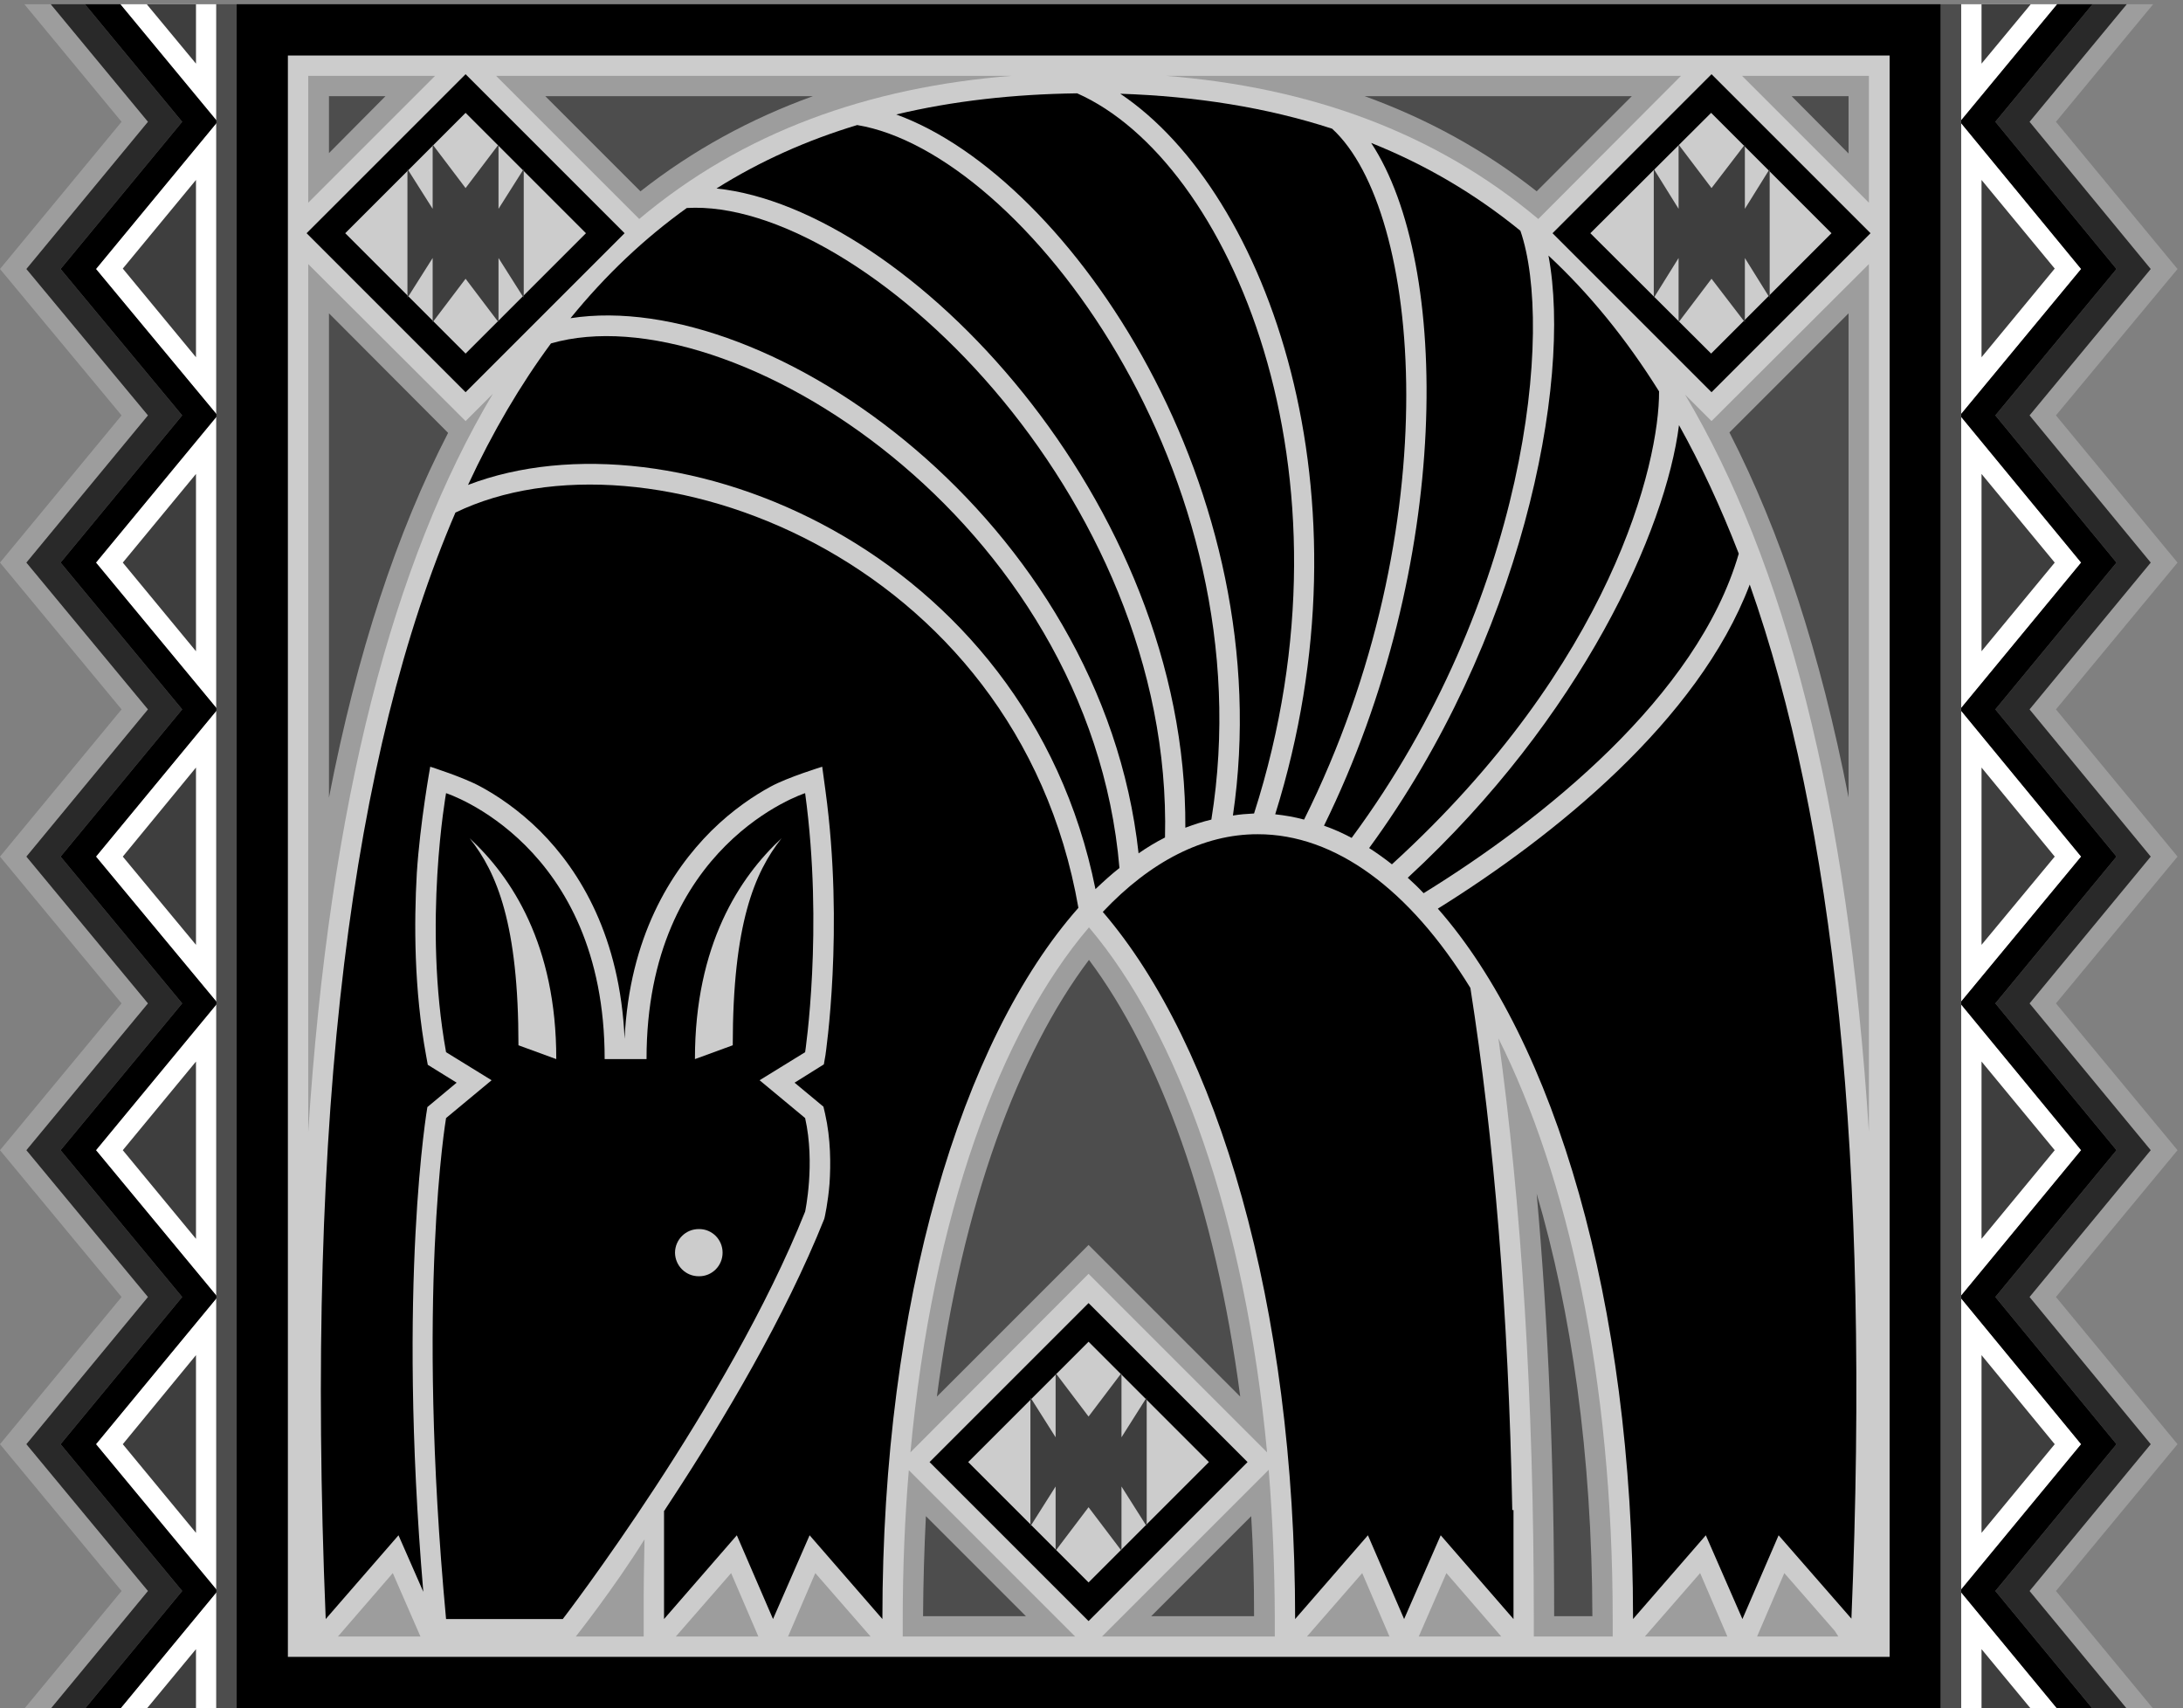
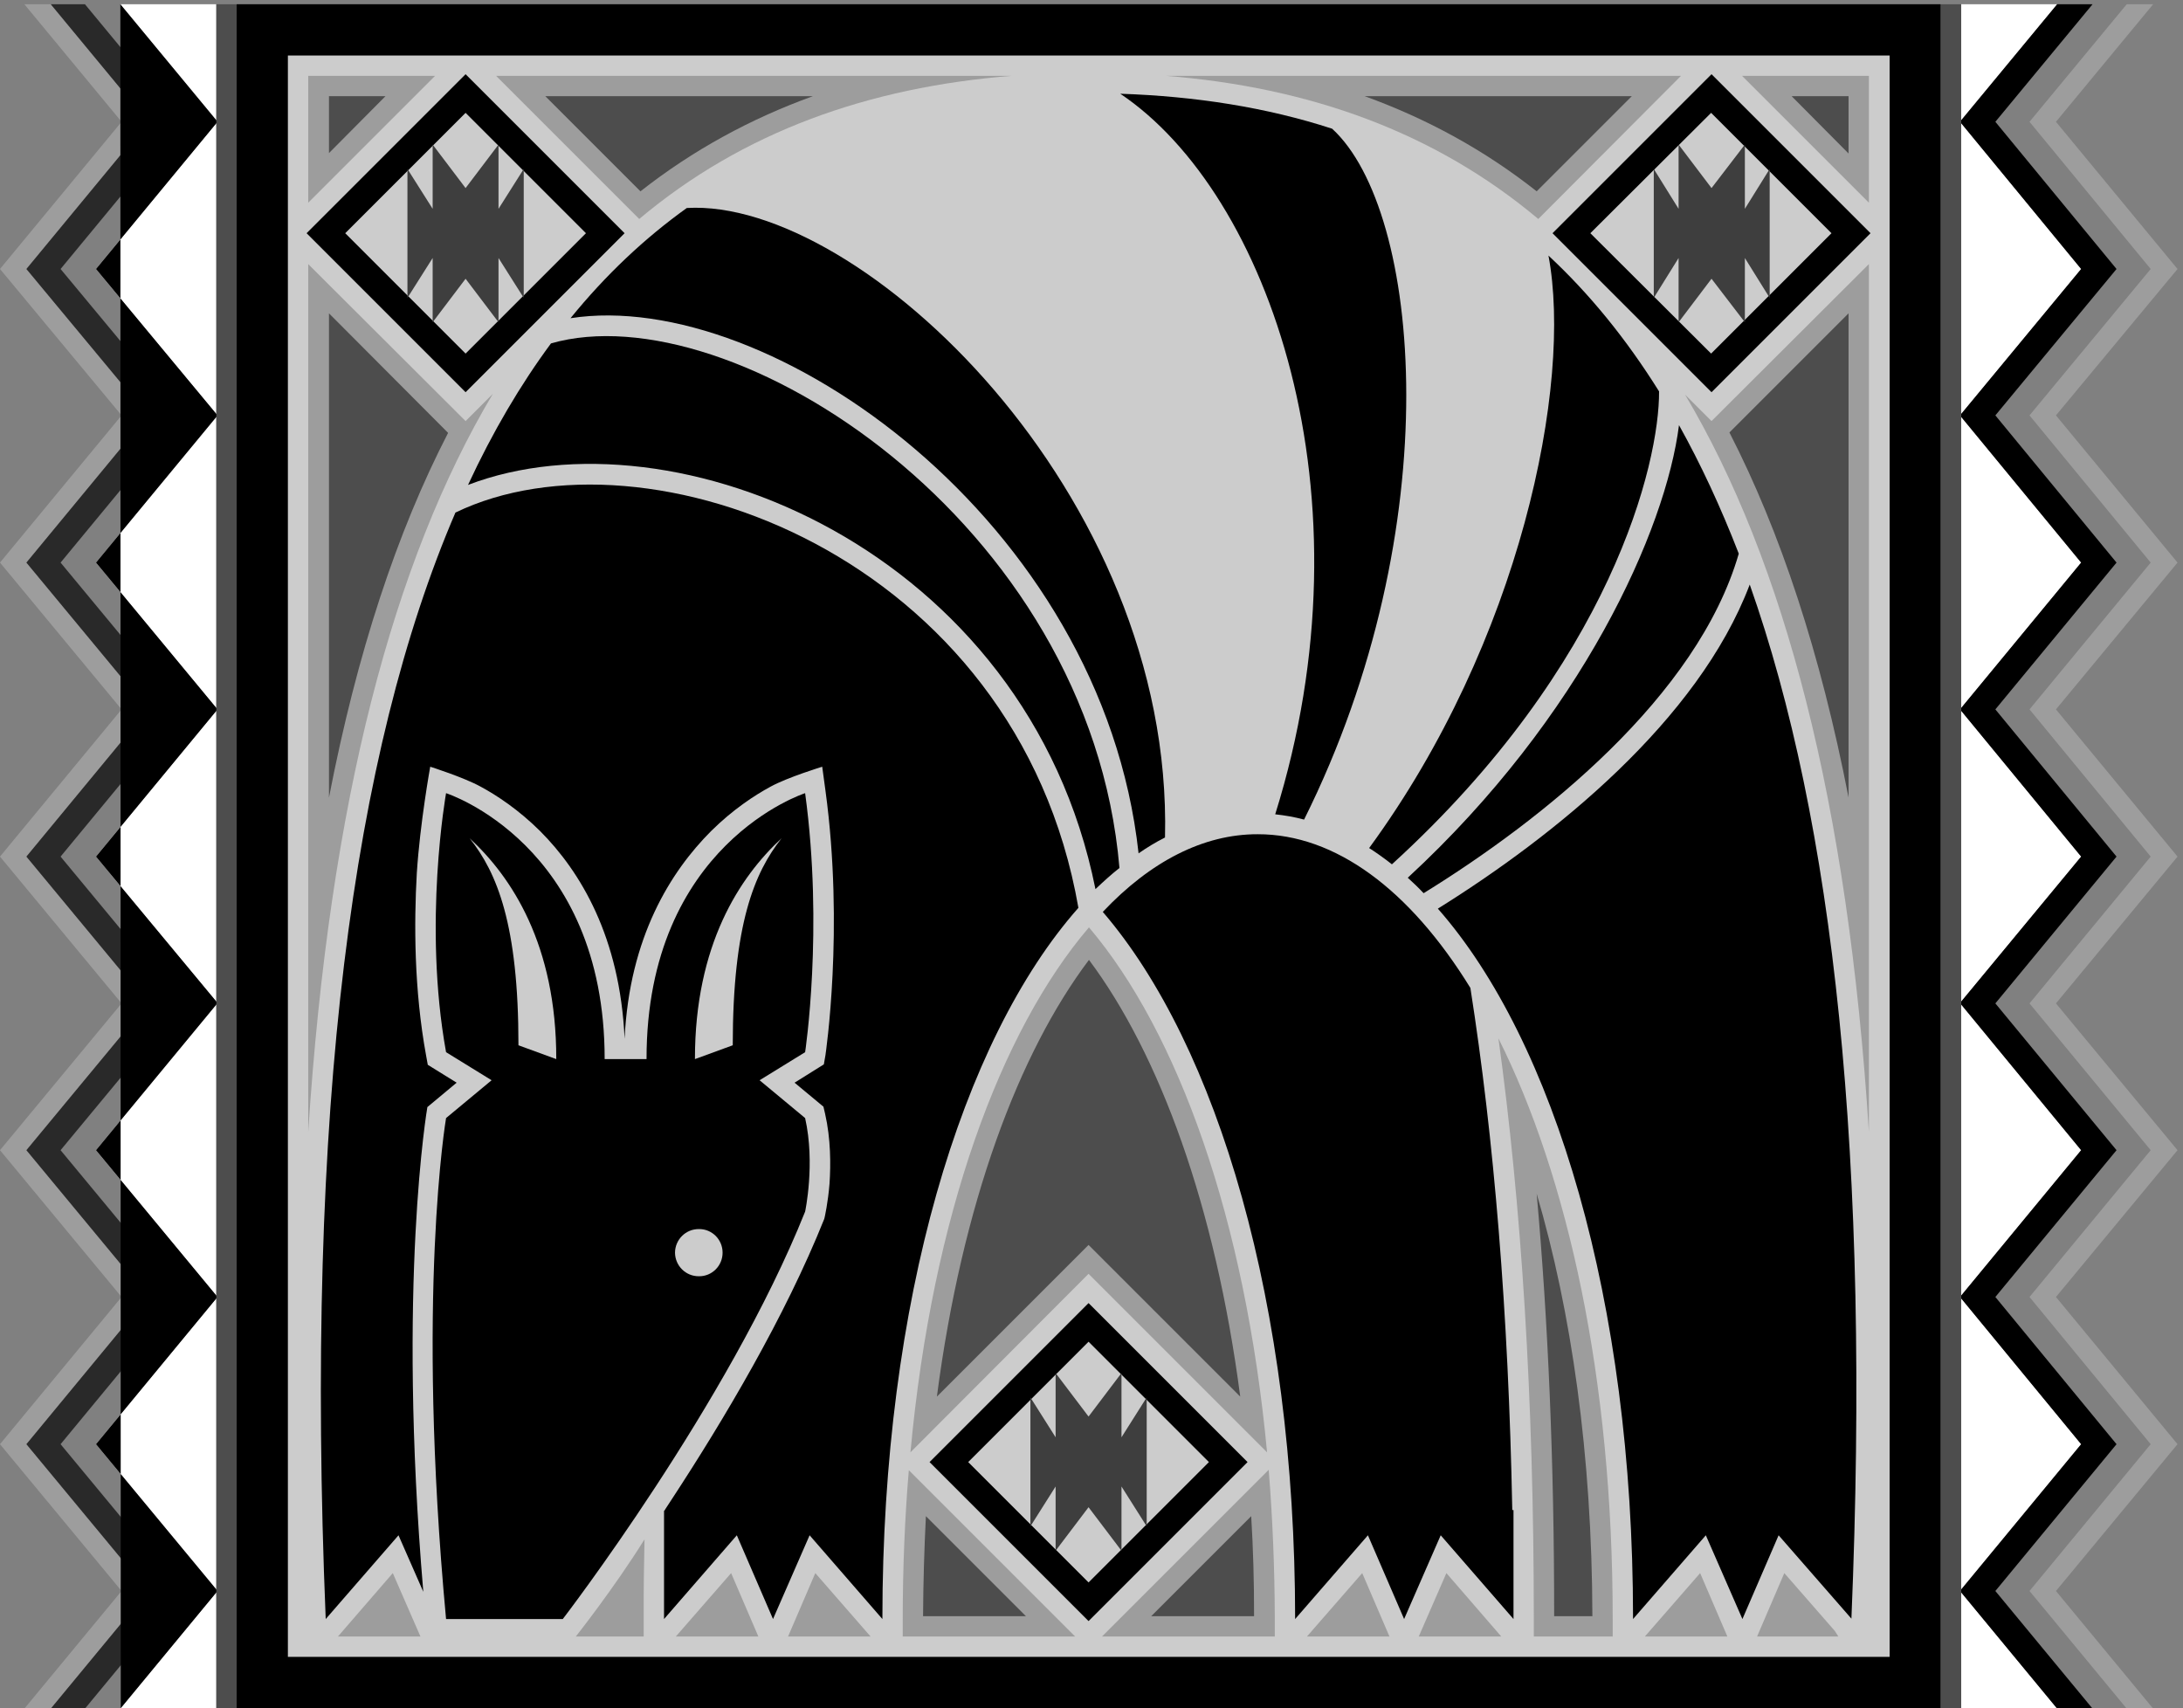
<svg xmlns="http://www.w3.org/2000/svg" xml:space="preserve" width="714" height="558.667">
  <rect width="100%" height="100%" fill="#808080" stroke="none" />
  <path d="M308.25 4194.25h236v-285zm236-1008-296 357 296 359zm0-723-296 358 296 358zm0-722-296 357 296 359zm0-723-296 358 296 358zm0-722-296 357 296 359zm0-292h-235l235 285z" style="fill:#fff;fill-opacity:1;fill-rule:nonzero;stroke:none" transform="matrix(.133 0 0 -.133 -1.633 559.233)" />
  <path d="m73.25 4.25 238 288-299 361 299 362-299 361 299 361-299 361 299 362-299 361 299 362-299 360 299 362-239 289h65l239-289-299-362 299-360-299-362 299-361-299-362 299-361-299-361 299-361-299-362 299-361-238-288h-65m5169 4190h65l-239-289 299-362-299-360 299-362-299-361 299-362-299-361 299-361-299-361 299-362-299-361 238-288h-65l-238 288 298 361-298 362 298 361-298 361 298 361-298 362 298 361-298 362 298 360-298 362 239 289" style="fill:#9d9d9d;fill-opacity:1;fill-rule:nonzero;stroke:none" transform="matrix(.133 0 0 -.133 -1.633 559.233)" />
  <path d="M5070.25 4.25h-235v285zm-235 1008 295-359-295-357zm0 722 295-358-295-358zm0 723 295-359-295-357zm0 722 295-358-295-358zm0 723 295-359-295-357zm0 292h236l-236-285z" style="fill:#fff;fill-opacity:1;fill-rule:nonzero;stroke:none" transform="matrix(.133 0 0 -.133 -1.633 559.233)" />
  <path d="M222.25 4.25h-84l238 288-299 361 299 362-299 361 299 361-299 361 299 362-299 361 299 362-299 360 299 362-239 289h84l239-289-299-362 299-360-299-362 299-361-299-362 299-361-299-361 299-361-299-362 299-361-238-288" style="fill:#292929;fill-opacity:1;fill-rule:nonzero;stroke:none" transform="matrix(.133 0 0 -.133 -1.633 559.233)" />
-   <path d="m308.25 4194.25 239-289-299-362 299-360-299-362 299-361-299-362 299-360-299-362 299-361-299-362 299-361-238-288h-87l238 288-299 361 299 362-299 361 299 361-299 361 299 362-299 361 299 362-299 360 299 362-239 289h87" style="fill:#000;fill-opacity:1;fill-rule:nonzero;stroke:none" transform="matrix(.133 0 0 -.133 -1.633 559.233)" />
-   <path d="M5157.25 4.25h84l-238 288 298 361-298 362 298 361-298 361 298 361-298 362 298 361-298 362 298 360-298 362 239 289h-84l-239-289 298-362-298-360 298-362-298-361 298-362-298-361 298-361-298-361 298-362-298-361 238-288" style="fill:#292929;fill-opacity:1;fill-rule:nonzero;stroke:none" transform="matrix(.133 0 0 -.133 -1.633 559.233)" />
+   <path d="m308.25 4194.25 239-289-299-362 299-360-299-362 299-361-299-362 299-360-299-362 299-361-299-362 299-361-238-288h-87h87" style="fill:#000;fill-opacity:1;fill-rule:nonzero;stroke:none" transform="matrix(.133 0 0 -.133 -1.633 559.233)" />
  <path d="m5071.25 4194.25-239-289 298-362-298-360 298-362-298-361 298-362-298-360 298-362-298-361 298-362-298-361 238-288h87l-238 288 298 361-298 362 298 361-298 361 298 361-298 362 298 361-298 362 298 360-298 362 239 289h-87" style="fill:#000;fill-opacity:1;fill-rule:nonzero;stroke:none" transform="matrix(.133 0 0 -.133 -1.633 559.233)" />
  <path d="M544.25 4.25v4190h4291V4.25h-4291" style="fill:#4d4d4d;fill-opacity:1;fill-rule:nonzero;stroke:none" transform="matrix(.133 0 0 -.133 -1.633 559.233)" />
  <path d="M4784.25 4194.25V4.25h-4190v4190h4190" style="fill:#000;fill-opacity:1;fill-rule:nonzero;stroke:none" transform="matrix(.133 0 0 -.133 -1.633 559.233)" />
  <path d="M4659.25 130.25h-3939v3938h3939v-3938" style="fill:#ccc;fill-opacity:1;fill-rule:nonzero;stroke:none" transform="matrix(.133 0 0 -.133 -1.633 559.233)" />
  <path d="m2689.25 1000.25 391-391-391-391-391 391 391 391" style="fill:#000;fill-opacity:1;fill-rule:nonzero;stroke:none" transform="matrix(.133 0 0 -.133 -1.633 559.233)" />
  <path d="m2985.25 609.25-296-296-296 296 296 296 296-296" style="fill:#ccc;fill-opacity:1;fill-rule:nonzero;stroke:none" transform="matrix(.133 0 0 -.133 -1.633 559.233)" />
  <path d="m2546.25 768.25 62-98v158l81-107 81 107v-158l62 98v-317l-62 98v-158l-81 107-81-107v158l-62-98v317" style="fill:#3e3e3e;fill-opacity:1;fill-rule:nonzero;stroke:none" transform="matrix(.133 0 0 -.133 -1.633 559.233)" />
  <path d="m1157.25 4022.25 391-391-391-391-391 391 391 391" style="fill:#000;fill-opacity:1;fill-rule:nonzero;stroke:none" transform="matrix(.133 0 0 -.133 -1.633 559.233)" />
  <path d="m1453.25 3631.25-296-296-296 296 296 296 296-296" style="fill:#ccc;fill-opacity:1;fill-rule:nonzero;stroke:none" transform="matrix(.133 0 0 -.133 -1.633 559.233)" />
  <path d="m1014.25 3789.25 62-98v158l81-107 81 107v-158l62 98v-317l-62 98v-158l-81 107-81-107v158l-62-98v317" style="fill:#3e3e3e;fill-opacity:1;fill-rule:nonzero;stroke:none" transform="matrix(.133 0 0 -.133 -1.633 559.233)" />
  <path d="m4221.25 4022.25 391-391-391-391-391 391 391 391" style="fill:#000;fill-opacity:1;fill-rule:nonzero;stroke:none" transform="matrix(.133 0 0 -.133 -1.633 559.233)" />
  <path d="m4516.25 3631.25-296-296-297 296 297 296 296-296" style="fill:#ccc;fill-opacity:1;fill-rule:nonzero;stroke:none" transform="matrix(.133 0 0 -.133 -1.633 559.233)" />
  <path d="m4079.25 3789.25 61-98v158l81-107 82 107v-158l61 98v-317l-61 98v-158l-82 107-81-107v158l-61-98v317" style="fill:#3e3e3e;fill-opacity:1;fill-rule:nonzero;stroke:none" transform="matrix(.133 0 0 -.133 -1.633 559.233)" />
  <path d="M3132.25 590.25c9.52-118.047 14.66-240.504 15-367v-43h-425l410 410m-881 43c53.8 582.63 221.68 1036.58 439 1291 218.79-257.7 384.12-716.76 438-1291l-439 439-438-439m-19-453v43c.09 126.852 5.17 249.145 15 366l409-409h-424m-804 0s94.08 118.734 169 239c-1.54-78.008-2.22-114.441-2-196v-43h-167m2972 156 124-142 9-14h-200l67 156m-3354-156h-203l135 156zm831 0h-203l136 156zm276 0h-203l67 156zm1276 0h-203l136 156zm275 0h-203l68 156zm556 0h-203l136 156zm-3178 3838-312-312v312zm3526-312-312 312h312zm-3384-470c-244.871-411.24-401.422-1001.68-454-1815v2134l387-386 67 67m1276 782c-352.75-28.09-661.02-137.69-916-352l-352 352h1268m1295-352c-255.47 214.39-563.64 323.92-916 352h1267l-351-352m813-2245c-51.78 812.47-208.06 1402.52-452 1813l65-65 387 386v-2134m-824-1241v43c-.04 544.234-30.46 1017.73-87 1428 170.21-340.58 281.1-835.414 281-1428v-43h-194" style="fill:#9d9d9d;fill-opacity:1;fill-rule:nonzero;stroke:none" transform="matrix(.133 0 0 -.133 -1.633 559.233)" />
  <path d="m1587.25 3734.25-234 234h658c-152.81-55.3-294.54-132.25-424-234m-473-594c-125.824-243.89-224.145-541.15-293-897v1191l293-294m3304 828h140v-141zm-3597-140v140h139zm1461-3598c.53 84.059 2.91 165.953 7 246l246-246h-253m408 1614c173.59-231.94 310.95-606.19 372-1074l-373 373-373-373c61.9 473.48 200.95 844.61 374 1074m406-1614h-253l246 246c4.8-79.965 7.21-162.008 7-246m832 0h-94c.09 379.988-14.9 725.41-43 1039 84.83-288.379 136.09-640.348 137-1039m337 2911 293 293v-1191c-69.14 356.02-167.53 653.39-293 898m-897 827h657l-234-234c-128.94 101.87-270.56 178.75-423 234" style="fill:#4d4d4d;fill-opacity:1;fill-rule:nonzero;stroke:none" transform="matrix(.133 0 0 -.133 -1.633 559.233)" />
-   <path d="m494.25 2603.25-180 218 180 218zm0 723-180 218 180 218zm4391 868h121l-121-146zm-4391 0v-146l-121 146zm0-4190h-120l120 145zm0 431-180 218 180 219zm0 723-180 218 180 218zm4391-1154v145l120-145zm0 431v437l180-219zm0 723v436l180-218zm0 723v436l180-219zm0 722v436l180-218zm0 723v436l180-218zm-4391-1445-180 217 180 219z" style="fill:#3e3e3e;fill-opacity:1;fill-rule:nonzero;stroke:none" transform="matrix(.133 0 0 -.133 -1.633 559.233)" />
  <path d="M4141.25 3159.25c53.32-95.47 102.33-200.77 147-316-101.87-351.89-483.9-655.36-775-835-12.64 13.46-25.87 26.2-39 38 429.37 396.15 634.52 856.21 667 1113m-2494-2668 1 2 17 26c126.22 192.754 277.51 446.652 374 688l1 4s8.25 35.93 12 83c3.05 46.52 3.25 109.34-11 172l-4 17-71 59 72 45 4 23c.05 1.3 46.46 309.11 0 650l-8 59s-85.2-26.08-127-49c-39.98-21.64-92.87-56.47-146-109-99.77-99.84-201.08-261.02-213-511-11.26 249.96-108.33 411.13-208 511-53.04 52.51-105.86 87.34-146 109-41.54 22.91-124 49-124 49s-25.18-138.95-33-262c-6.9-122-7.02-285.49 23-449l4-22 71-44-72-60s-74.555-430.67-10-1192l-61 139-179-206c-51.664 1255.79 66.059 2132.5 319 2721 467.02 225.88 1381.04-105.1 1532-972-287.38-325.13-482.23-966.91-482-1749l-179 206-90-206-89 206-179-206v266l2 2m2084 0h3v-268l-179 206-90-206-89 206-179-206c-.03 774.078-190.91 1410.71-473 1739 117.21 124.13 247.55 191.3 381 191 190.38.3 373.84-135.69 523-378 58.04-370.39 93.6-796.395 103-1284" style="fill:#000;fill-opacity:1;fill-rule:nonzero;stroke:none" transform="matrix(.133 0 0 -.133 -1.633 559.233)" />
  <path d="M1109.25 2254.25s390.16-124.92 390-654h103c-.42 529.08 390 654 390 654 45.63-334.56 0-637 0-637l-112-69 112-93c25.28-112.18 0-230 0-230-188.78-472.371-596-1002-596-1002h-287c-74.32 797.46 0 1232 0 1232l112 93-112 69c-57.28 316.01 0 637 0 637m3456-2030-179 205-89-206-90 206-179-206v4c-.17 778.93-194.01 1417.98-480 1743 284.96 177.55 640.13 461.96 767 797 205.62-582.4 297.43-1408.14 250-2544v1m-3402 2788c60.68 130.71 128.88 246.35 204 348 442.75 127.59 1325.49-436.92 1398-1290-20.04-15.79-39.46-33.39-59-52-168.16 836.41-1038.76 1187-1543 994" style="fill:#000;fill-opacity:1;fill-rule:nonzero;stroke:none" transform="matrix(.133 0 0 -.133 -1.633 559.233)" />
  <path d="M1415.25 3422.25c87.26 107.32 182.89 197.09 286 271 425.53 25.11 1196.68-701.22 1176-1548-22.28-11.24-43.92-24.36-65-39-89.28 817-907.11 1392.21-1397 1316" style="fill:#000;fill-opacity:1;fill-rule:nonzero;stroke:none" transform="matrix(.133 0 0 -.133 -1.633 559.233)" />
-   <path d="M1774.25 3741.25c107.52 67.51 222.97 118.86 346 156 406.81-67.6 1007.39-861.26 871-1708-21.39-5.05-42.68-12-64-20 5.08 804.63-685.55 1523.35-1153 1572" style="fill:#000;fill-opacity:1;fill-rule:nonzero;stroke:none" transform="matrix(.133 0 0 -.133 -1.633 559.233)" />
-   <path d="M2216.25 3923.25c140.21 33.46 288.72 49.87 445 52 373.9-165.68 704.77-929.67 435-1771-17.68-.84-35.12-2.19-52-5 117.57 797.32-396.89 1567.57-828 1724" style="fill:#000;fill-opacity:1;fill-rule:nonzero;stroke:none" transform="matrix(.133 0 0 -.133 -1.633 559.233)" />
  <path d="M2767.25 3974.25c185.39-6.26 359.61-33.52 521-86 219.61-200.8 289.55-979.36-69-1699-23.3 6.3-47 10.39-71 13 245.42 783.63-15.5 1526.6-381 1772" style="fill:#000;fill-opacity:1;fill-rule:nonzero;stroke:none" transform="matrix(.133 0 0 -.133 -1.633 559.233)" />
-   <path d="M3384.25 3853.25c131.65-52.61 254.22-123.98 367-216 82.76-238.92 16.69-908.68-415-1493-22.72 12.05-45.32 22.12-68 30 315.34 641.91 312.42 1381.39 116 1679" style="fill:#000;fill-opacity:1;fill-rule:nonzero;stroke:none" transform="matrix(.133 0 0 -.133 -1.633 559.233)" />
  <path d="M3820.25 3576.25c99.77-92.86 190.46-203.52 272-334 1.06-175.54-116.02-670.02-657-1163-18.29 14.48-36.94 27.8-56 40 371.88 507.92 500.66 1139.61 441 1457" style="fill:#000;fill-opacity:1;fill-rule:nonzero;stroke:none" transform="matrix(.133 0 0 -.133 -1.633 559.233)" />
  <path d="M1672.25 1124.25c.31 32.27 26.45 58.4 59 58 31.93.4 58.07-25.73 58-58 .07-32.22-26.07-58.36-58-58-32.55-.36-58.69 25.78-59 58m-292 476c.39 280.93-109.69 447.8-213 543 67.08-84.44 120.18-211.47 120-509l93-34m341 0 93 34c.09 297.53 53.19 424.56 120 509-103.04-95.2-213.12-262.07-213-543" style="fill:#ccc;fill-opacity:1;fill-rule:nonzero;stroke:none" transform="matrix(.133 0 0 -.133 -1.633 559.233)" />
</svg>